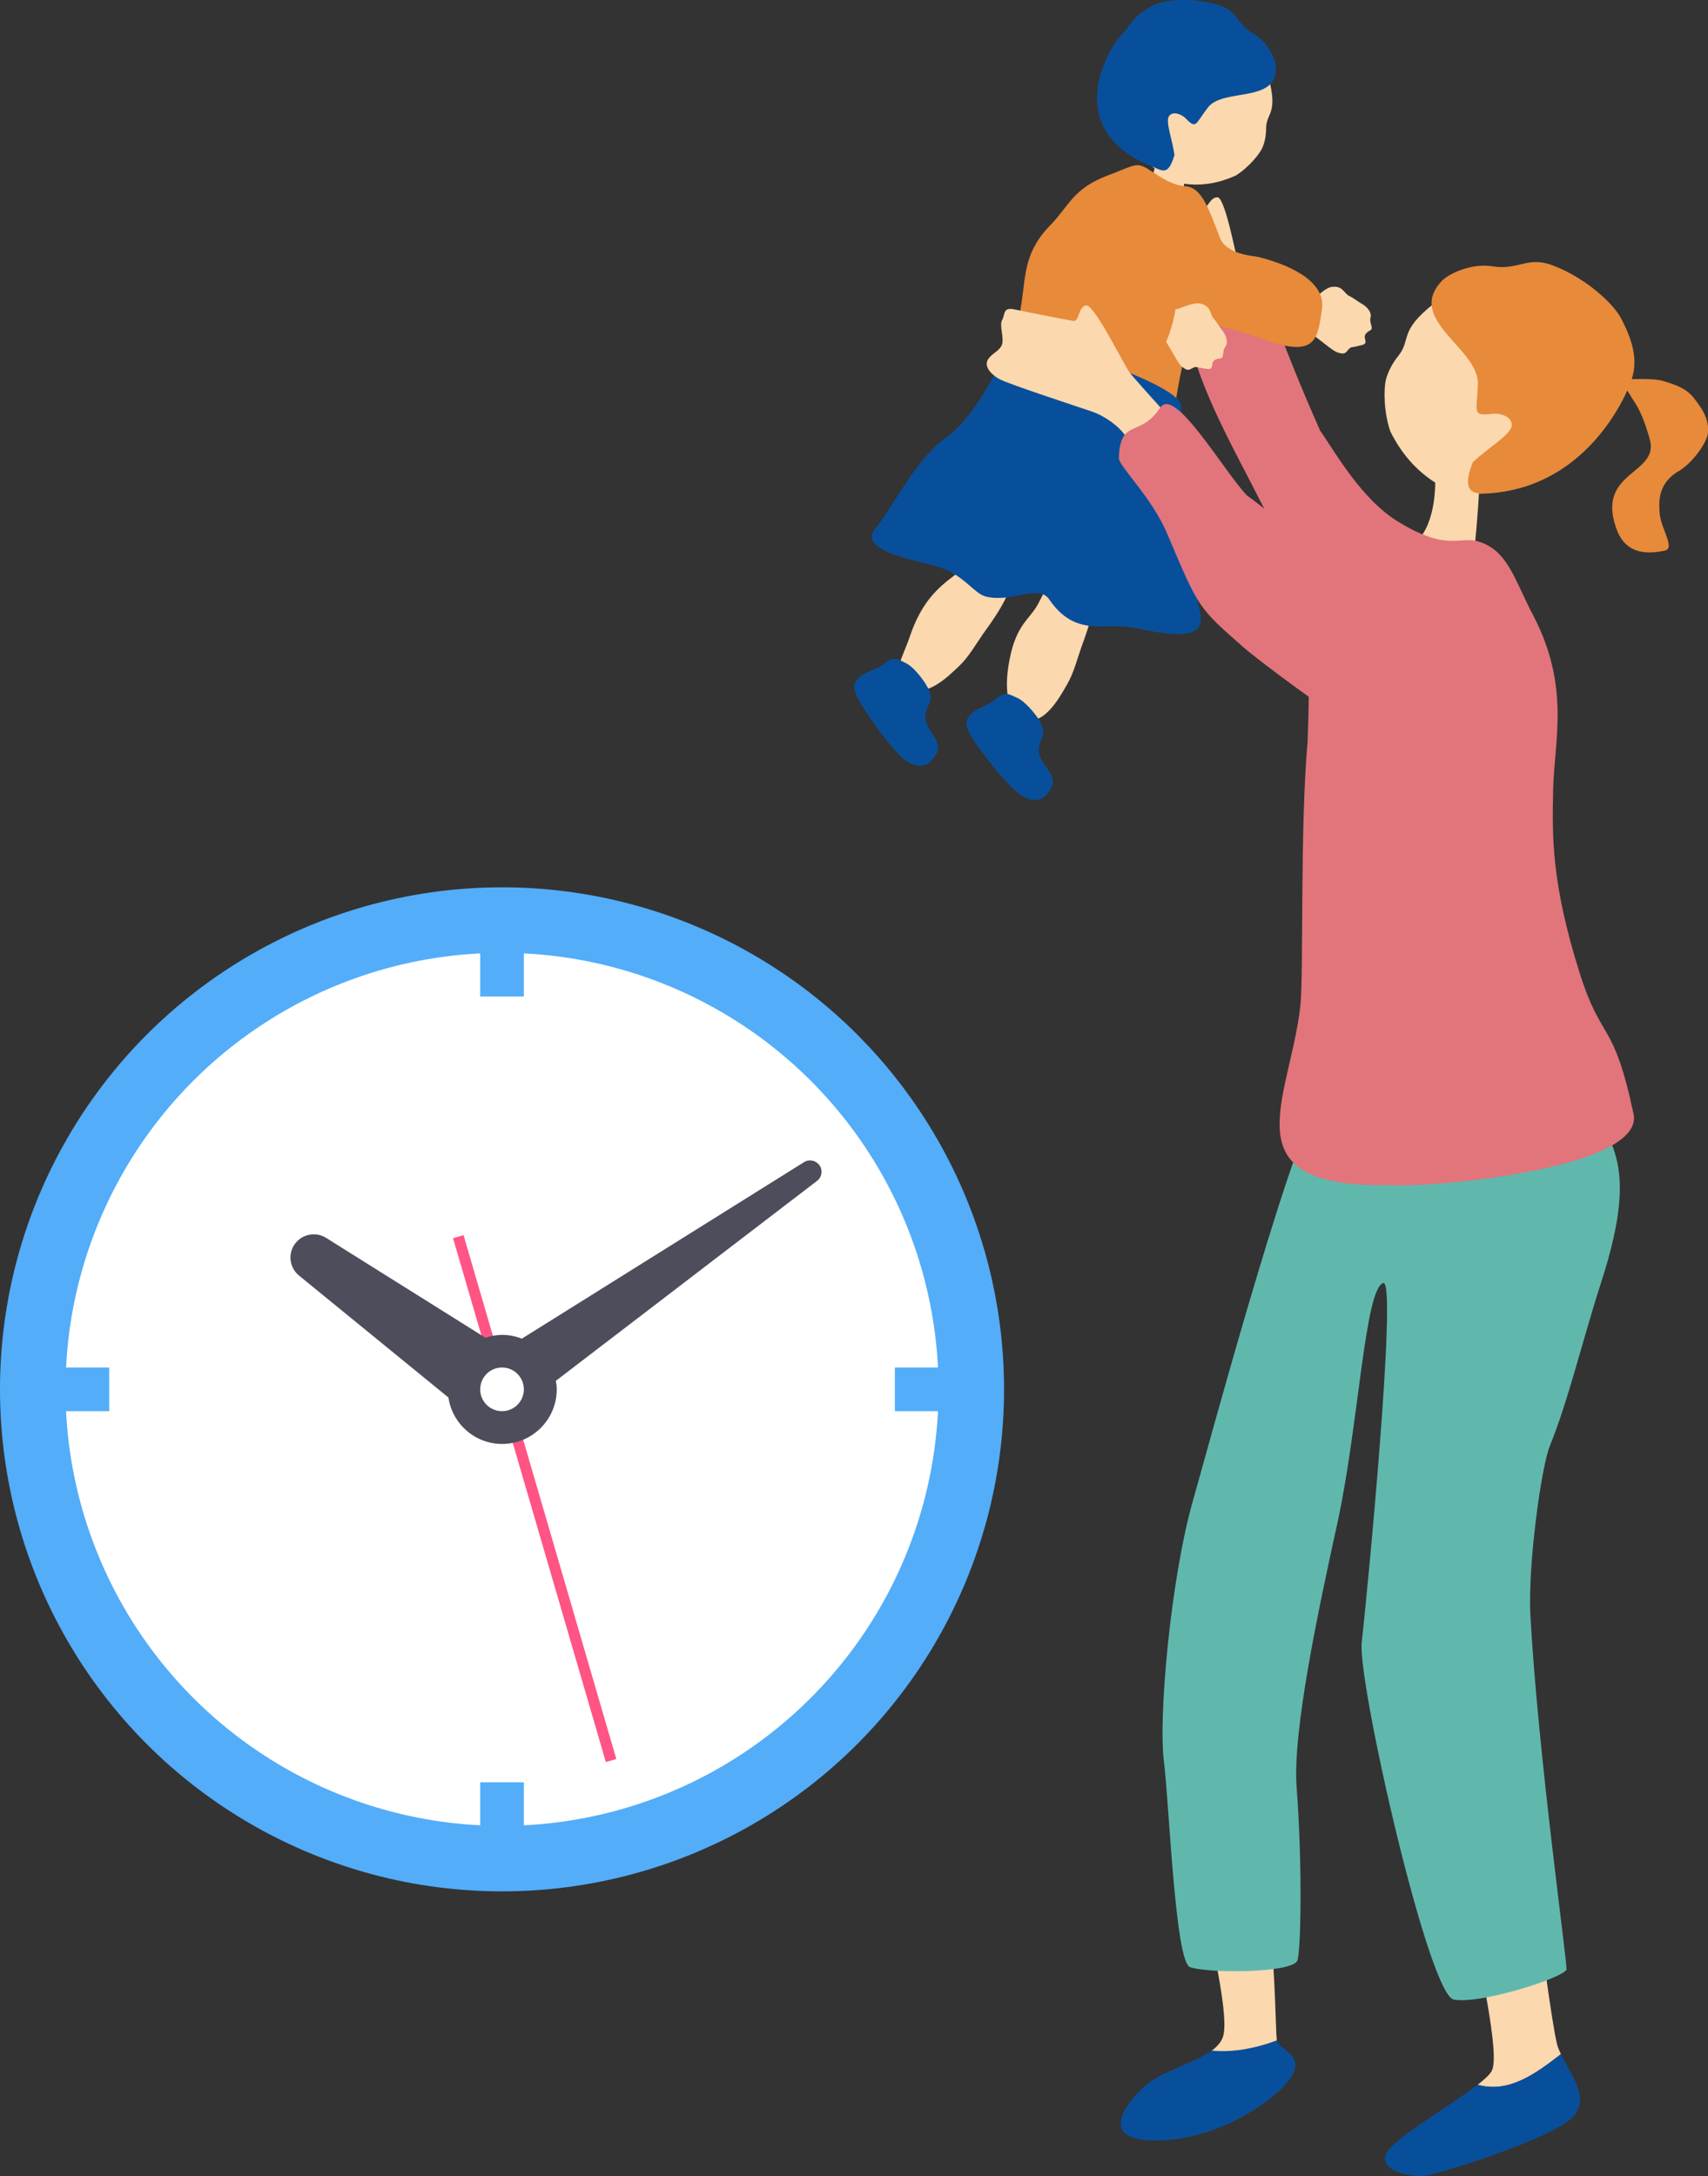
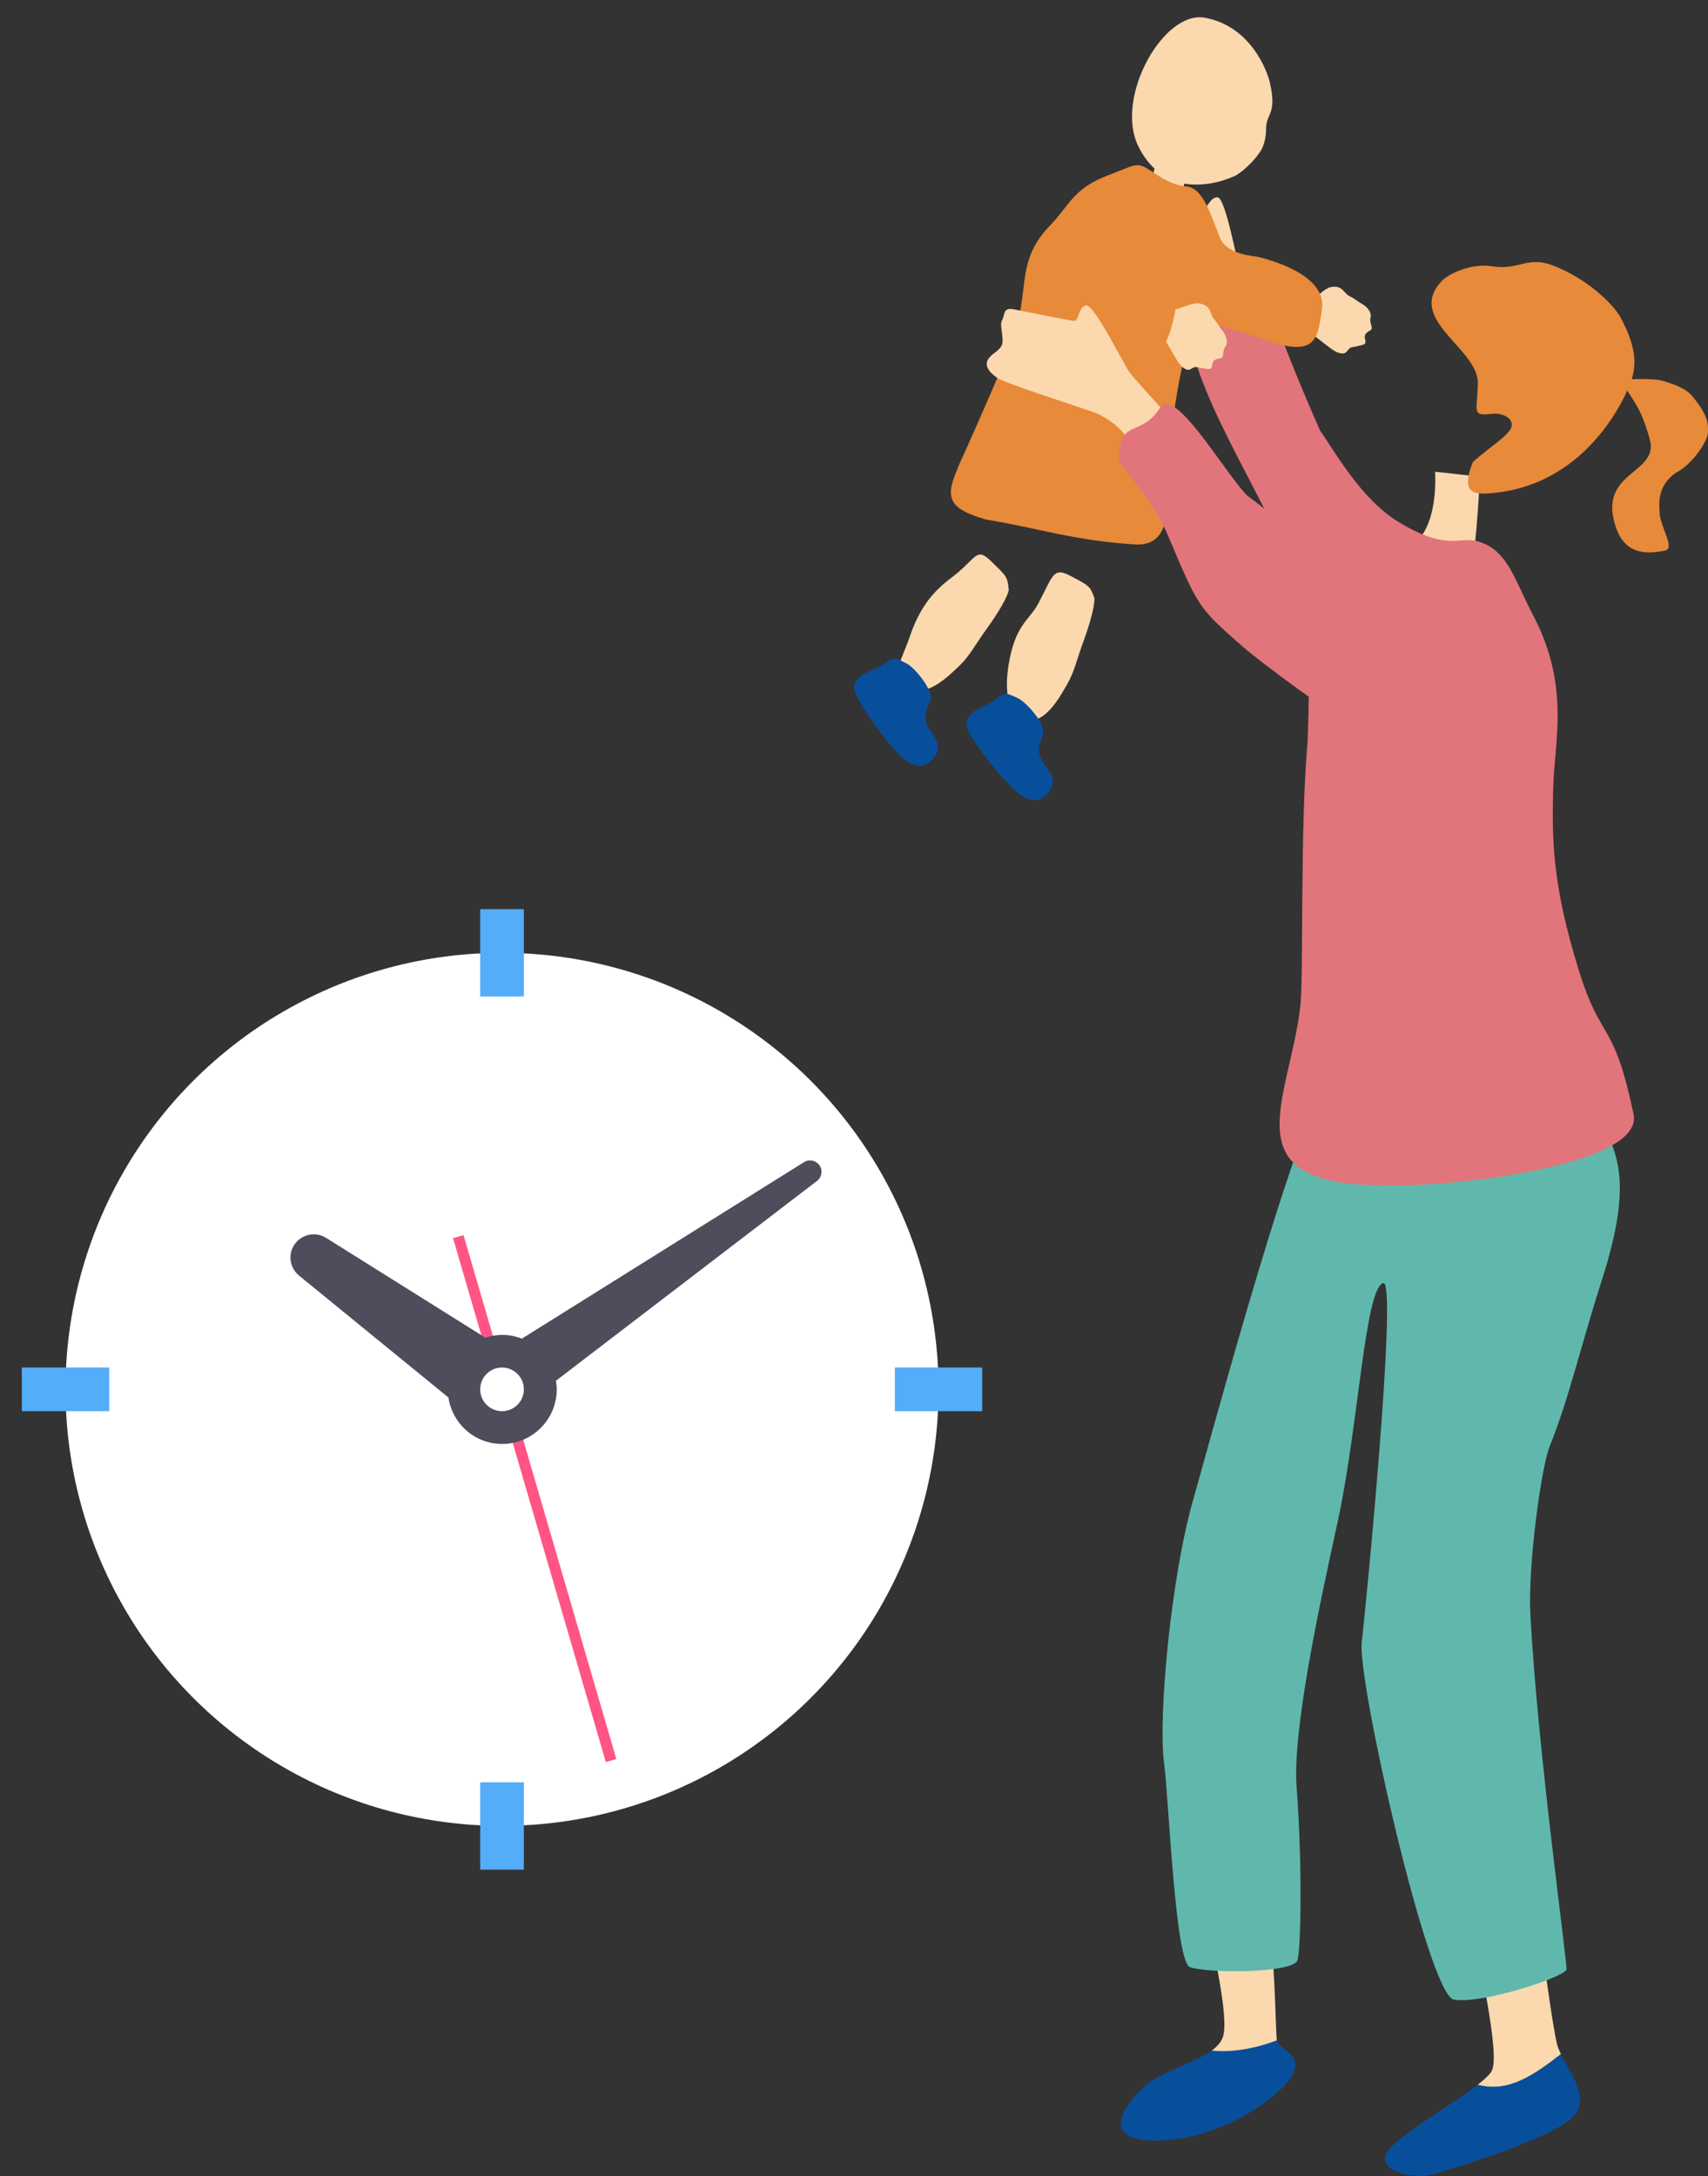
<svg xmlns="http://www.w3.org/2000/svg" id="Layer_2" data-name="Layer 2" viewBox="0 0 136.09 173.38">
  <rect x="0" y="0" width="136.09" height="173.38" fill="#333333" stroke="none" />
  <defs>
    <style>
      .cls-1 {
        fill: #fbd8ae;
      }

      .cls-2 {
        fill: #4d4d5b;
      }

      .cls-3 {
        fill: #fff;
      }

      .cls-4 {
        fill: #e1757b;
      }

      .cls-5 {
        fill: #60b8ad;
      }

      .cls-6 {
        fill: #084f9b;
      }

      .cls-7 {
        fill: #ff5484;
      }

      .cls-8 {
        fill: #53adf9;
      }

      .cls-9 {
        fill: #e78a3a;
      }
    </style>
  </defs>
  <g id="_レイヤー_6" data-name="レイヤー 6">
    <g>
      <g>
        <path class="cls-1" d="M98.86,21.8c-.29-.85-1.2-6.05-1.85-6.08-.65-.03-.84,1.12-1.31.91-.47-.21-3.41-1.74-4.26-2.19-.85-.45-.82.24-1.16.55-.34.31-.24,1.35-.54,1.84-.3.49-1.04.48-1.45.9-.41.42-.1,1.13.45,1.7.55.56,5.34,3.83,6.34,4.52.99.69,1.76,1.76,2.01,2.44.05.13.32,1.02.74,2.38,1.11-.77,2.19-1.53,3.27-2.29-1.25-2.59-2.14-4.44-2.22-4.67h0Z" />
        <path class="cls-1" d="M124.37,163.67c-.12-.26-.23-.5-.29-.72-.42-1.59-1.32-8.82-1.55-9.9,0,0-4.89-.43-4.9,1.14,0,1.57,1.99,9.54,1.21,10.85-.17.29-.57.65-1.1,1.07,2.47.69,4.59-.86,6.63-2.44h0Z" />
        <path class="cls-6" d="M124.37,163.67c-2.03,1.58-4.15,3.13-6.63,2.44-1.9,1.48-5.55,3.58-6.9,4.96-1.73,1.77,1.58,2.57,3.1,2.22,1.52-.35,9.63-2.88,11.35-4.58,1.48-1.46-.16-3.49-.93-5.04h0Z" />
        <path class="cls-6" d="M96.55,163.38c-1.44,1.06-4.11,1.65-5.49,2.97-1.87,1.8-3.35,4.41,1.57,4.19,4.92-.22,9.48-3.56,10.36-5.24.86-1.65-1.07-1.93-1.25-2.74-1.68.63-3.47.98-5.19.82h0Z" />
        <path class="cls-1" d="M100.99,153.3s-4.41-.69-4.53.19c-.11.87,1.37,6.4,1.05,8.52-.08.56-.45,1-.96,1.38,1.73.16,3.52-.19,5.19-.82,0-.02-.01-.03-.01-.05-.1-.85-.17-7.99-.74-9.21h0Z" />
        <path class="cls-5" d="M126.27,86.82c1.67,4.11,4.56,5.25,1.34,15.25-1.56,4.83-2.62,9.44-4.13,13.16-.67,1.65-1.76,9.51-1.54,13.51.62,11.24,3,27.99,2.87,28.21-.43.71-6.95,2.77-8.98,2.37-2.03-.39-7.69-25.42-7.33-28.46.33-2.82,2.89-29.01,1.71-28.63-1.47.47-1.95,11.32-3.64,19.08-1.46,6.66-3.6,16.6-3.26,21.08.49,6.49.33,13.42.04,13.87-.62.97-7.1.97-8.53.48-1.19-.41-1.67-13.17-2.08-16.37-.46-3.58.55-14.68,2.33-20.87.89-3.09,7.53-27.75,9.91-31.59,1.17-1.89,6.62-3.29,7.04-3.33,4.97-.51,14.26,2.25,14.26,2.25h0Z" />
        <path class="cls-1" d="M114.37,37.59c.23.01,3.21.38,3.49.36.09.52-.23,4.4-.31,5.09-.13,1.16,1.89,8.16,1.24,9.71-.39.53-12.79,2.58-12.28-1.93.38-3.29,5.43-6.41,6.63-7.95,1.44-1.83,1.2-4.93,1.21-5.27h0Z" />
        <path class="cls-9" d="M129.12,30.2c.88.05,2.56-.1,3.41.16.85.26,1.78.54,2.39,1.3.95,1.18,1.23,1.9,1.17,2.8-.05.79-1.31,2.57-2.51,3.18-1.47.99-1.4,2.3-1.35,3.18.07,1.25,1.28,2.86.43,3.05-2.49.54-3.46-.5-3.92-1.89-1.5-4.47,3.5-4.18,2.71-6.98-.79-2.8-1.25-2.82-2.33-4.8h0Z" />
-         <path class="cls-1" d="M121.14,38.47c-2.49,1.24-5.04,1.05-6.66.06-1.62-.99-2.83-2.41-3.69-4.13-.56-1.58-.54-3.46-.36-4.16.17-.64.52-1.31.98-1.88,1.06-1.32,0-1.94,2.85-4.18.87-.68,5.36-3.47,9.87-1.02,3.96,2.16,2.23,12.7-2.99,15.3h0Z" />
        <path class="cls-9" d="M114.87,22.4c.49-.56,2.36-1.46,4.04-1.18,2.07.34,2.79-.84,4.8-.08,2.8,1.07,4.89,3.15,5.44,4.2,1.19,2.25,1.27,3.64.84,4.95-.44,1.32-3.61,8.6-11.53,9.03-1.27.07-1.98-.28-1.11-2.49,1.19-1.13,3.04-2.2,3.1-2.91s-.88-1.03-1.55-.95c-1.68.2-1.2-.14-1.15-2.42.06-2.78-5.77-5.1-2.88-8.15h0Z" />
        <path class="cls-4" d="M130.13,88.63c-1.6-7.48-2.52-5.52-4.3-11.21-2.19-7.01-2.16-10.64-2.08-14.46.08-3.9,1.4-8.23-1.6-13.95-1.48-2.81-1.99-5.14-4.34-5.86-1.53-.47-2.42.83-6.36-1.55-3.01-1.82-5.12-5.67-6.26-7.28-3.27-7.36-3.7-9.71-4.55-10.25-2.59-1.63-6.06,1.98-5.72,3.46,1.01,4.44,4.34,9.86,6.65,14.71.28.59.4.95.4,1.14,2.6,4.83,2.39,10.38,2.22,15.69-.62,6.75-.31,18.68-.58,21.09-.88,7.63-5.83,14.52,7.18,14.27,3.53.22,20.6-1.38,19.34-5.8h0Z" />
        <path class="cls-1" d="M94.59,12.2c-.14-.04-1.94-.41-2.1-.48-.15.28-.73,2.6-.82,3.01-.15.7-.32,1.72-.25,2.74.12.39,2.12,1.84,2.6-.9.18-1.01.42-2.36.44-2.7.04-.57.07-1.48.13-1.68h0Z" />
        <path class="cls-1" d="M80.37,47.05c-.13.57-.83,1.78-1.73,3.02-.9,1.24-1.37,2.19-2.21,2.99-.85.8-2.85,2.88-4.36,1.49-1.04-.96-.24-1.89.44-3.88.82-2.4,1.93-3.61,3.31-4.65,2.02-1.52,1.92-2.5,3.15-1.3,1.23,1.2,1.31,1.21,1.41,2.33h0Z" />
        <path class="cls-1" d="M87.2,47.71c.02.58-.34,1.93-.86,3.36-.53,1.43-.74,2.47-1.32,3.47-.59,1.01-1.93,3.56-3.67,2.69-1.19-.6-1.32-2.61-.91-4.68.55-2.85,1.61-3.17,2.3-4.48,1.18-2.24,1.16-2.93,2.6-2.16,1.43.77,1.51.75,1.87,1.78h0Z" />
        <path class="cls-1" d="M103.23,24.13c.81,0,1.12-.01,1.4-.25.28-.23.92-.91,1.43-1.01.9-.17,1.05.52,1.42.7.37.17.66.43,1.05.65.4.22.8.7.67,1.09-.12.39.26.83.01.99s-.57.3-.44.74-.15.42-.61.54c-.46.12-.52.01-.77.33s-.37.28-.73.2c-.36-.07-1.11-.73-1.79-1.24-.68-.51-1.13-.77-1.87-.64-.05,0-.12.01-.21.02-.08-.72-.22-1.45-.32-2.2.36.04.63.06.75.07h0Z" />
-         <path class="cls-1" d="M90.65,11.55c.85,1.86,2.4,2.93,3.79,3.1,1.39.18,2.73-.08,4.02-.66,1.04-.65,1.91-1.73,2.12-2.21.2-.45.3-.99.3-1.53,0-1.25.9-1.11.29-3.71-.18-.79-1.47-4.46-5.18-5.13-3.26-.59-7.13,6.24-5.34,10.14h0Z" />
-         <path class="cls-6" d="M101.65,5.23c-.02-.55-.68-1.92-1.77-2.54-1.34-.76-1.21-1.77-2.71-2.26-2.09-.68-4.25-.45-5.05-.1-1.72.74-2.06,1.71-2.76,2.45-1.26,1.35-4.72,7.62,2.44,10.49.87.35,1.26.76,1.78-.91-.16-1.2-.73-2.66-.44-3.1.29-.43.98-.18,1.33.17.87.89.75.47,1.77-.86,1.25-1.62,5.65-.26,5.41-3.34h0Z" />
+         <path class="cls-1" d="M90.65,11.55c.85,1.86,2.4,2.93,3.79,3.1,1.39.18,2.73-.08,4.02-.66,1.04-.65,1.91-1.73,2.12-2.21.2-.45.3-.99.3-1.53,0-1.25.9-1.11.29-3.71-.18-.79-1.47-4.46-5.18-5.13-3.26-.59-7.13,6.24-5.34,10.14h0" />
        <path class="cls-9" d="M77.17,35.35c1.14-2.52,2.77-6.32,3.44-7.95.54-1.32.78-3.14.93-4.38.2-1.71.43-3.33,2.13-5.06,1.51-1.54,1.8-2.92,4.59-3.98,2.21-.84,2.28-1.11,3.32-.44.98.64,1.83,1.23,2.94,1.31,1.28.14,1.81,1.87,2.68,4.09.54,1.38,2.73,1.44,3.1,1.54,3,.77,5.35,2.17,5.03,4.19-.38,2.43-.43,3.97-5.07,2.23,0,0-4.35-1.52-4.83-1.02-1.52,1.61-2.39,10.96-2.45,12.17-.07,1.54.66,5.54-2.57,5.33-5.02-.33-7.66-1.31-11.84-1.98-3.84-1.12-3.15-2.17-1.4-6.03h0Z" />
-         <path class="cls-6" d="M80.24,27.7c-.6,1.54-2.64,5.61-4.85,7.16-2.44,1.71-4.46,5.88-5.61,7.21-1.45,1.68,2.44,2.43,4.69,3.01,2.25.57,3.1,2.21,4.07,2.45,2.08.53,4.21-1.02,5.06.23,2.09,3.06,4.4,1.82,6.67,2.25,2.27.43,5.91,1.35,5.36-1.18-.24-1.14-1.26-5.72-1.55-7.9-.29-2.18.26-6.84.02-8.66-.24-1.82-13.25-6.1-13.85-4.57h0Z" />
        <path class="cls-6" d="M82.77,57.33c-.34-.54-1.14-1.47-1.69-1.71-.7-.31-.98-.57-1.71.06-.85.73-1.94.76-2.32,1.68-.24.57.43,1.51,1.15,2.5.72.99,2.07,2.67,2.96,3.36.65.51,1.91,1.08,2.66-.59.42-.93-1.05-1.82-1.05-2.83,0-1.01.79-1.2,0-2.46h0Z" />
        <path class="cls-6" d="M73.84,54.64c-.32-.56-1.07-1.51-1.62-1.78-.68-.34-.96-.61-1.71-.02-.88.69-1.97.68-2.39,1.58-.26.56.36,1.52,1.04,2.54.68,1.02,1.95,2.75,2.81,3.48.63.53,1.86,1.16,2.69-.48.46-.91-.97-1.87-.93-2.87.04-1.01.85-1.16.11-2.45h0Z" />
        <path class="cls-1" d="M92.55,24.28c.74.31,1.05.41,1.39.3.34-.11,1.19-.5,1.7-.39.9.19.77.88,1.05,1.18.28.3.44.65.73,1,.28.36.47.95.21,1.26-.26.31-.07.87-.36.92s-.64.06-.68.52c-.04.46-.3.33-.77.27-.47-.06-.49-.19-.84.01-.35.2-.45.12-.75-.09-.31-.21-.75-1.09-1.19-1.82-.44-.73-.76-1.15-1.49-1.3-.04-.01-.11-.03-.2-.06.2-.7.35-1.42.54-2.15.32.17.56.3.67.34h0Z" />
        <path class="cls-9" d="M88.91,19.81c2.37,1.64,5.01,2.7,4.87,4.04-.14,1.34-.95,5.41-2.58,4.25-1.63-1.16-6.34-2.96-7.03-5.1-.69-2.13,1.64-5.15,4.74-3.2h0Z" />
        <path class="cls-1" d="M94,34.18c-2.23-2.47-3.86-4.3-4.01-4.52-.52-.74-2.83-5.48-3.47-5.33-.64.15-.5,1.31-1.01,1.24-.51-.08-3.76-.72-4.7-.92-.94-.2-.72.46-.96.85-.24.4.15,1.36,0,1.91-.15.55-.87.75-1.15,1.27-.28.52.22,1.12.9,1.51.68.39,6.19,2.19,7.34,2.58,1.15.39,2.17,1.2,2.61,1.79.07.1.51.76,1.17,1.78,1.1-.7,2.19-1.42,3.28-2.16h0Z" />
        <path class="cls-4" d="M92.45,32.47c-1.6,2.46-3.19.79-3.3,4.01-.02.68,2.61,3.1,3.86,6.07,2.55,6.03,2.46,5.84,6.14,9.09.73.64,7.18,5.65,9.9,6.82,3.59.96,7.02-3.27,2.97-7.1-2.32-2.2-8.37-8.82-12.65-11.87-1.8-1.85-5.77-8.77-6.92-7.01h0Z" />
      </g>
      <g>
-         <circle class="cls-8" cx="40" cy="110.7" r="40" />
        <circle class="cls-3" cx="40" cy="110.7" r="34.78" />
        <g>
          <rect class="cls-8" x="38.26" y="72.44" width="3.48" height="6.96" />
          <rect class="cls-8" x="38.26" y="142.01" width="3.48" height="6.96" />
          <rect class="cls-8" x="71.3" y="108.96" width="6.96" height="3.48" />
          <rect class="cls-8" x="1.74" y="108.96" width="6.96" height="3.48" />
        </g>
        <rect class="cls-7" x="42.17" y="97.66" width=".87" height="43.48" transform="translate(-31.73 16.71) rotate(-16.26)" />
        <path class="cls-2" d="M65.29,92.85c-.28-.4-.82-.51-1.23-.25l-22.48,14.06c-.49-.19-1.02-.3-1.57-.3-.47,0-.91.09-1.33.23l-12.7-7.96c-.83-.52-1.92-.3-2.49.49-.57.79-.42,1.89.33,2.51l11.91,9.72c.31,2.09,2.1,3.7,4.28,3.7,2.4,0,4.35-1.95,4.35-4.35,0-.23-.03-.46-.07-.68l20.81-15.93c.39-.3.47-.84.2-1.24Z" />
        <circle class="cls-3" cx="40" cy="110.7" r="1.74" />
      </g>
    </g>
  </g>
</svg>